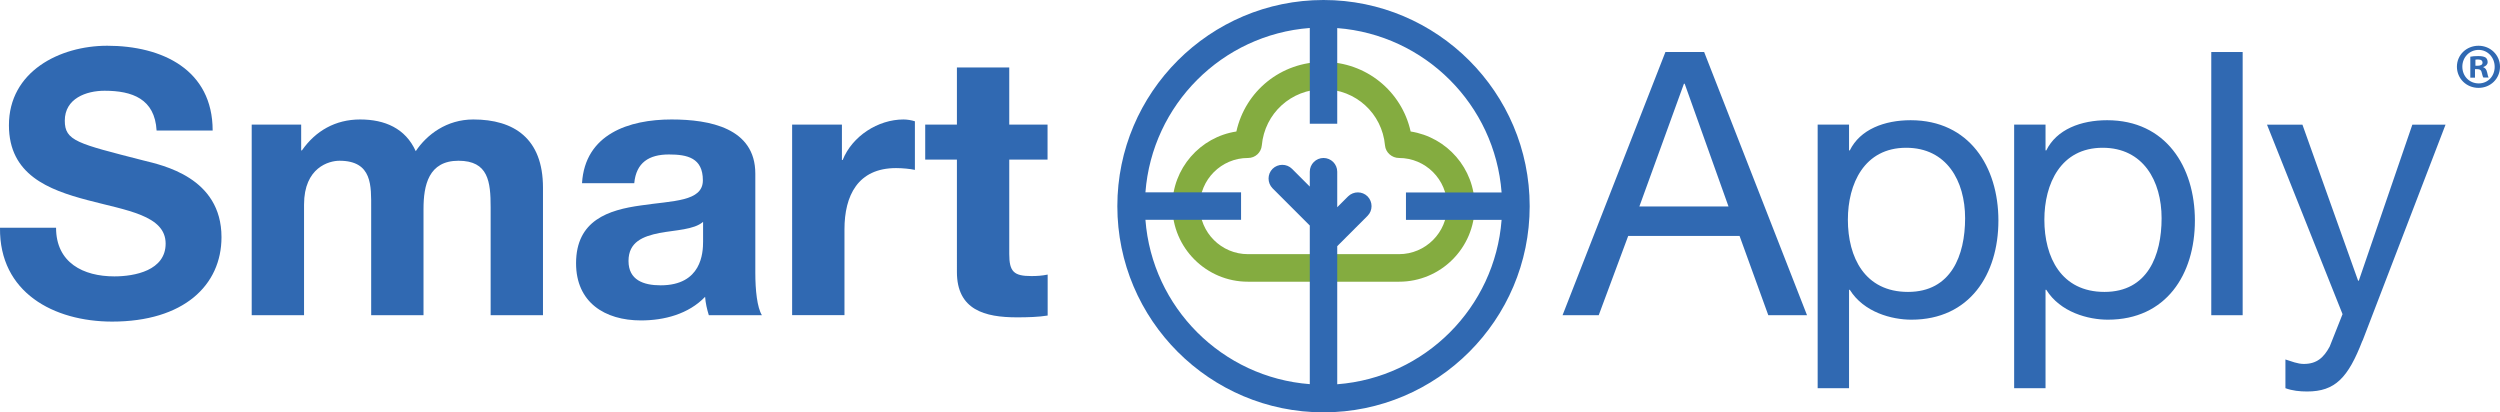
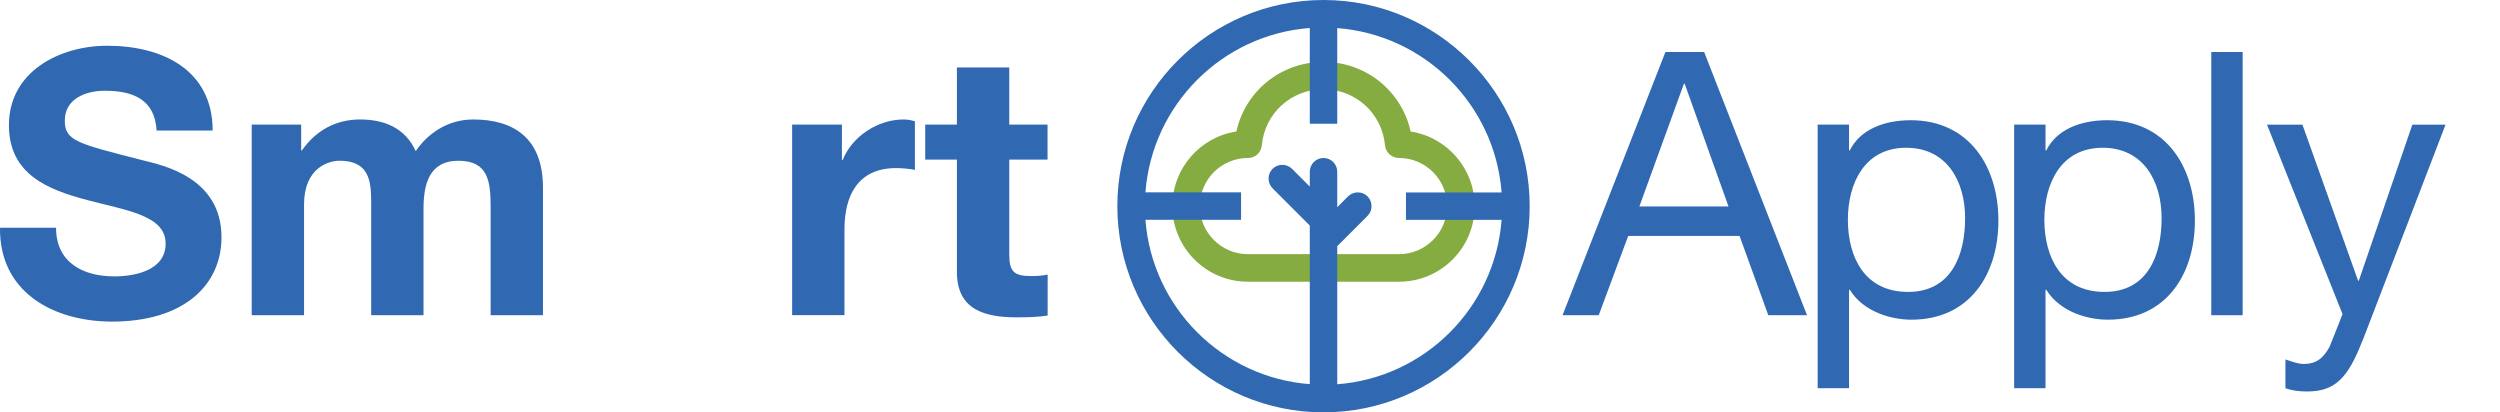
<svg xmlns="http://www.w3.org/2000/svg" id="Layer_2" viewBox="0 0 235 38.75">
  <defs>
    <style>.cls-1{fill:#84ac40;}.cls-2{fill:#3069b2;}</style>
  </defs>
  <g id="Layer_1-2">
    <g>
      <g>
        <path class="cls-2" d="M5.27,21.41c0,3.29,2.56,4.57,5.48,4.57,1.91,0,4.82-.55,4.82-3.08,0-2.67-3.71-3.12-7.35-4.09-3.67-.97-7.38-2.39-7.38-7.03C.83,6.72,5.61,4.3,10.08,4.3c5.16,0,9.91,2.25,9.91,7.97h-5.27c-.17-2.98-2.29-3.74-4.89-3.74-1.73,0-3.74,.73-3.74,2.81,0,1.91,1.18,2.15,7.38,3.74,1.8,.45,7.35,1.59,7.35,7.21,0,4.54-3.57,7.94-10.29,7.94C5.06,30.22-.07,27.51,0,21.41H5.27Z" />
        <path class="cls-2" d="M23.67,11.71h4.64v2.43h.07c1.28-1.84,3.15-2.91,5.47-2.91s4.26,.83,5.23,2.98c1.04-1.56,2.91-2.98,5.41-2.98,3.81,0,6.55,1.77,6.55,6.41v11.99h-4.92v-10.15c0-2.39-.21-4.37-3.02-4.37s-3.29,2.29-3.29,4.54v9.98h-4.92v-10.05c0-2.08,.14-4.47-2.98-4.47-.97,0-3.33,.62-3.33,4.12v10.4h-4.92V11.71Z" />
-         <path class="cls-2" d="M54.71,17.22c.28-4.61,4.4-5.99,8.42-5.99,3.57,0,7.87,.8,7.87,5.09v9.32c0,1.63,.17,3.26,.62,3.99h-4.99c-.17-.55-.31-1.14-.35-1.73-1.56,1.63-3.85,2.22-6.03,2.22-3.4,0-6.1-1.7-6.1-5.37,0-4.05,3.05-5.02,6.1-5.44,3.01-.45,5.82-.35,5.82-2.36,0-2.11-1.46-2.43-3.19-2.43-1.87,0-3.08,.76-3.26,2.7h-4.92Zm11.37,3.64c-.83,.73-2.57,.76-4.09,1.04-1.53,.31-2.91,.83-2.91,2.63s1.42,2.29,3.02,2.29c3.85,0,3.99-3.05,3.99-4.12v-1.84Z" />
        <path class="cls-2" d="M74.46,11.71h4.68v3.33h.07c.9-2.25,3.33-3.81,5.72-3.81,.35,0,.76,.07,1.07,.17v4.57c-.45-.1-1.18-.17-1.77-.17-3.6,0-4.85,2.6-4.85,5.75v8.07h-4.92V11.71Z" />
        <path class="cls-2" d="M94.87,11.71h3.6v3.29h-3.6v8.87c0,1.66,.42,2.08,2.08,2.08,.52,0,1-.03,1.53-.14v3.85c-.83,.14-1.91,.17-2.88,.17-3.02,0-5.65-.69-5.65-4.26V15h-2.98v-3.29h2.98V6.34h4.92v5.37Z" />
        <path class="cls-2" d="M156.55,4.89h3.64l9.67,24.74h-3.64l-2.7-7.45h-10.47l-2.77,7.45h-3.4l9.67-24.74Zm-2.46,14.52h8.39l-4.12-11.54h-.07l-4.19,11.54Z" />
        <path class="cls-2" d="M170.86,11.71h2.95v2.43h.07c.97-1.98,3.26-2.84,5.72-2.84,5.51,0,8.25,4.37,8.25,9.43s-2.7,9.32-8.18,9.32c-1.84,0-4.47-.69-5.79-2.81h-.07v9.25h-2.95V11.71Zm8.32,2.18c-3.95,0-5.48,3.4-5.48,6.76,0,3.54,1.59,6.79,5.65,6.79s5.37-3.43,5.37-6.93-1.73-6.62-5.54-6.62Z" />
-         <path class="cls-2" d="M189.33,11.71h2.95v2.43h.07c.97-1.98,3.26-2.84,5.72-2.84,5.51,0,8.25,4.37,8.25,9.43s-2.7,9.32-8.18,9.32c-1.84,0-4.47-.69-5.79-2.81h-.07v9.25h-2.95V11.71Zm8.32,2.18c-3.95,0-5.48,3.4-5.48,6.76,0,3.54,1.59,6.79,5.65,6.79s5.37-3.43,5.37-6.93-1.73-6.62-5.54-6.62Z" />
+         <path class="cls-2" d="M189.33,11.71h2.95v2.43h.07c.97-1.98,3.26-2.84,5.72-2.84,5.51,0,8.25,4.37,8.25,9.43s-2.7,9.32-8.18,9.32c-1.84,0-4.47-.69-5.79-2.81h-.07v9.25h-2.95V11.71Zm8.32,2.18c-3.95,0-5.48,3.4-5.48,6.76,0,3.54,1.59,6.79,5.65,6.79s5.37-3.43,5.37-6.93-1.73-6.62-5.54-6.62" />
        <path class="cls-2" d="M207.86,4.89h2.95V29.63h-2.95V4.89Z" />
        <path class="cls-2" d="M222.07,32.02c-1.35,3.5-2.57,4.78-5.2,4.78-.69,0-1.39-.07-2.04-.31v-2.7c.55,.17,1.14,.42,1.73,.42,1.21,0,1.87-.59,2.43-1.63l1.21-3.05-7.1-17.81h3.33l5.23,14.66h.07l5.03-14.66h3.12l-7.8,20.31Z" />
-         <path class="cls-2" d="M235,6.27c0,1.12-.88,1.99-2.02,1.99s-2.03-.88-2.03-1.99,.9-1.97,2.03-1.97,2.02,.88,2.02,1.97Zm-3.54,0c0,.88,.65,1.57,1.54,1.57s1.5-.7,1.5-1.56-.64-1.59-1.51-1.59-1.53,.71-1.53,1.57Zm1.21,1.03h-.46v-1.97c.18-.04,.43-.06,.76-.06,.37,0,.54,.06,.68,.14,.11,.08,.19,.24,.19,.43,0,.22-.17,.38-.41,.46v.02c.19,.07,.3,.22,.36,.48,.06,.3,.1,.42,.14,.49h-.49c-.06-.07-.1-.25-.16-.48-.04-.22-.16-.31-.41-.31h-.22v.79Zm.01-1.12h.22c.25,0,.46-.08,.46-.29,0-.18-.13-.3-.42-.3-.12,0-.2,.01-.25,.02v.56Z" />
      </g>
      <g>
        <path class="cls-1" d="M131.51,26.48h-14.21c-3.92,0-7.1-3.19-7.1-7.1,0-3.55,2.61-6.5,6.02-7.02,.84-3.8,4.19-6.54,8.19-6.54s7.35,2.75,8.19,6.54c3.41,.53,6.02,3.48,6.02,7.02,0,3.92-3.19,7.1-7.1,7.1Zm-14.21-11.63c-2.49,0-4.52,2.03-4.52,4.52s2.03,4.52,4.52,4.52h14.21c2.49,0,4.52-2.03,4.52-4.52s-2.03-4.52-4.52-4.52c-.67,0-1.26-.51-1.32-1.18-.27-3.01-2.76-5.28-5.79-5.28s-5.52,2.27-5.79,5.28c-.06,.67-.62,1.18-1.29,1.18h-.03Zm.03-1.29h0Z" />
        <path class="cls-2" d="M124.41,0c-10.68,0-19.38,8.69-19.38,19.38s8.69,19.38,19.38,19.38,19.38-8.69,19.38-19.38S135.09,0,124.41,0Zm-16.79,19.37h0Zm18.08,16.74v-12.97l2.85-2.85c.5-.5,.5-1.32,0-1.83-.5-.5-1.32-.5-1.83,0l-1.02,1.02v-3.34c0-.71-.58-1.29-1.29-1.29s-1.29,.58-1.29,1.29v1.4l-1.67-1.67c-.5-.5-1.32-.5-1.83,0-.5,.5-.5,1.32,0,1.83l3.5,3.5v14.91c-8.24-.63-14.82-7.2-15.45-15.45h8.99v-2.58h-8.99c.63-8.24,7.2-14.82,15.45-15.45V11.63h2.58V2.64c8.24,.63,14.82,7.2,15.45,15.45h-8.99v2.58h8.99c-.63,8.24-7.2,14.82-15.45,15.45Z" />
      </g>
    </g>
  </g>
</svg>